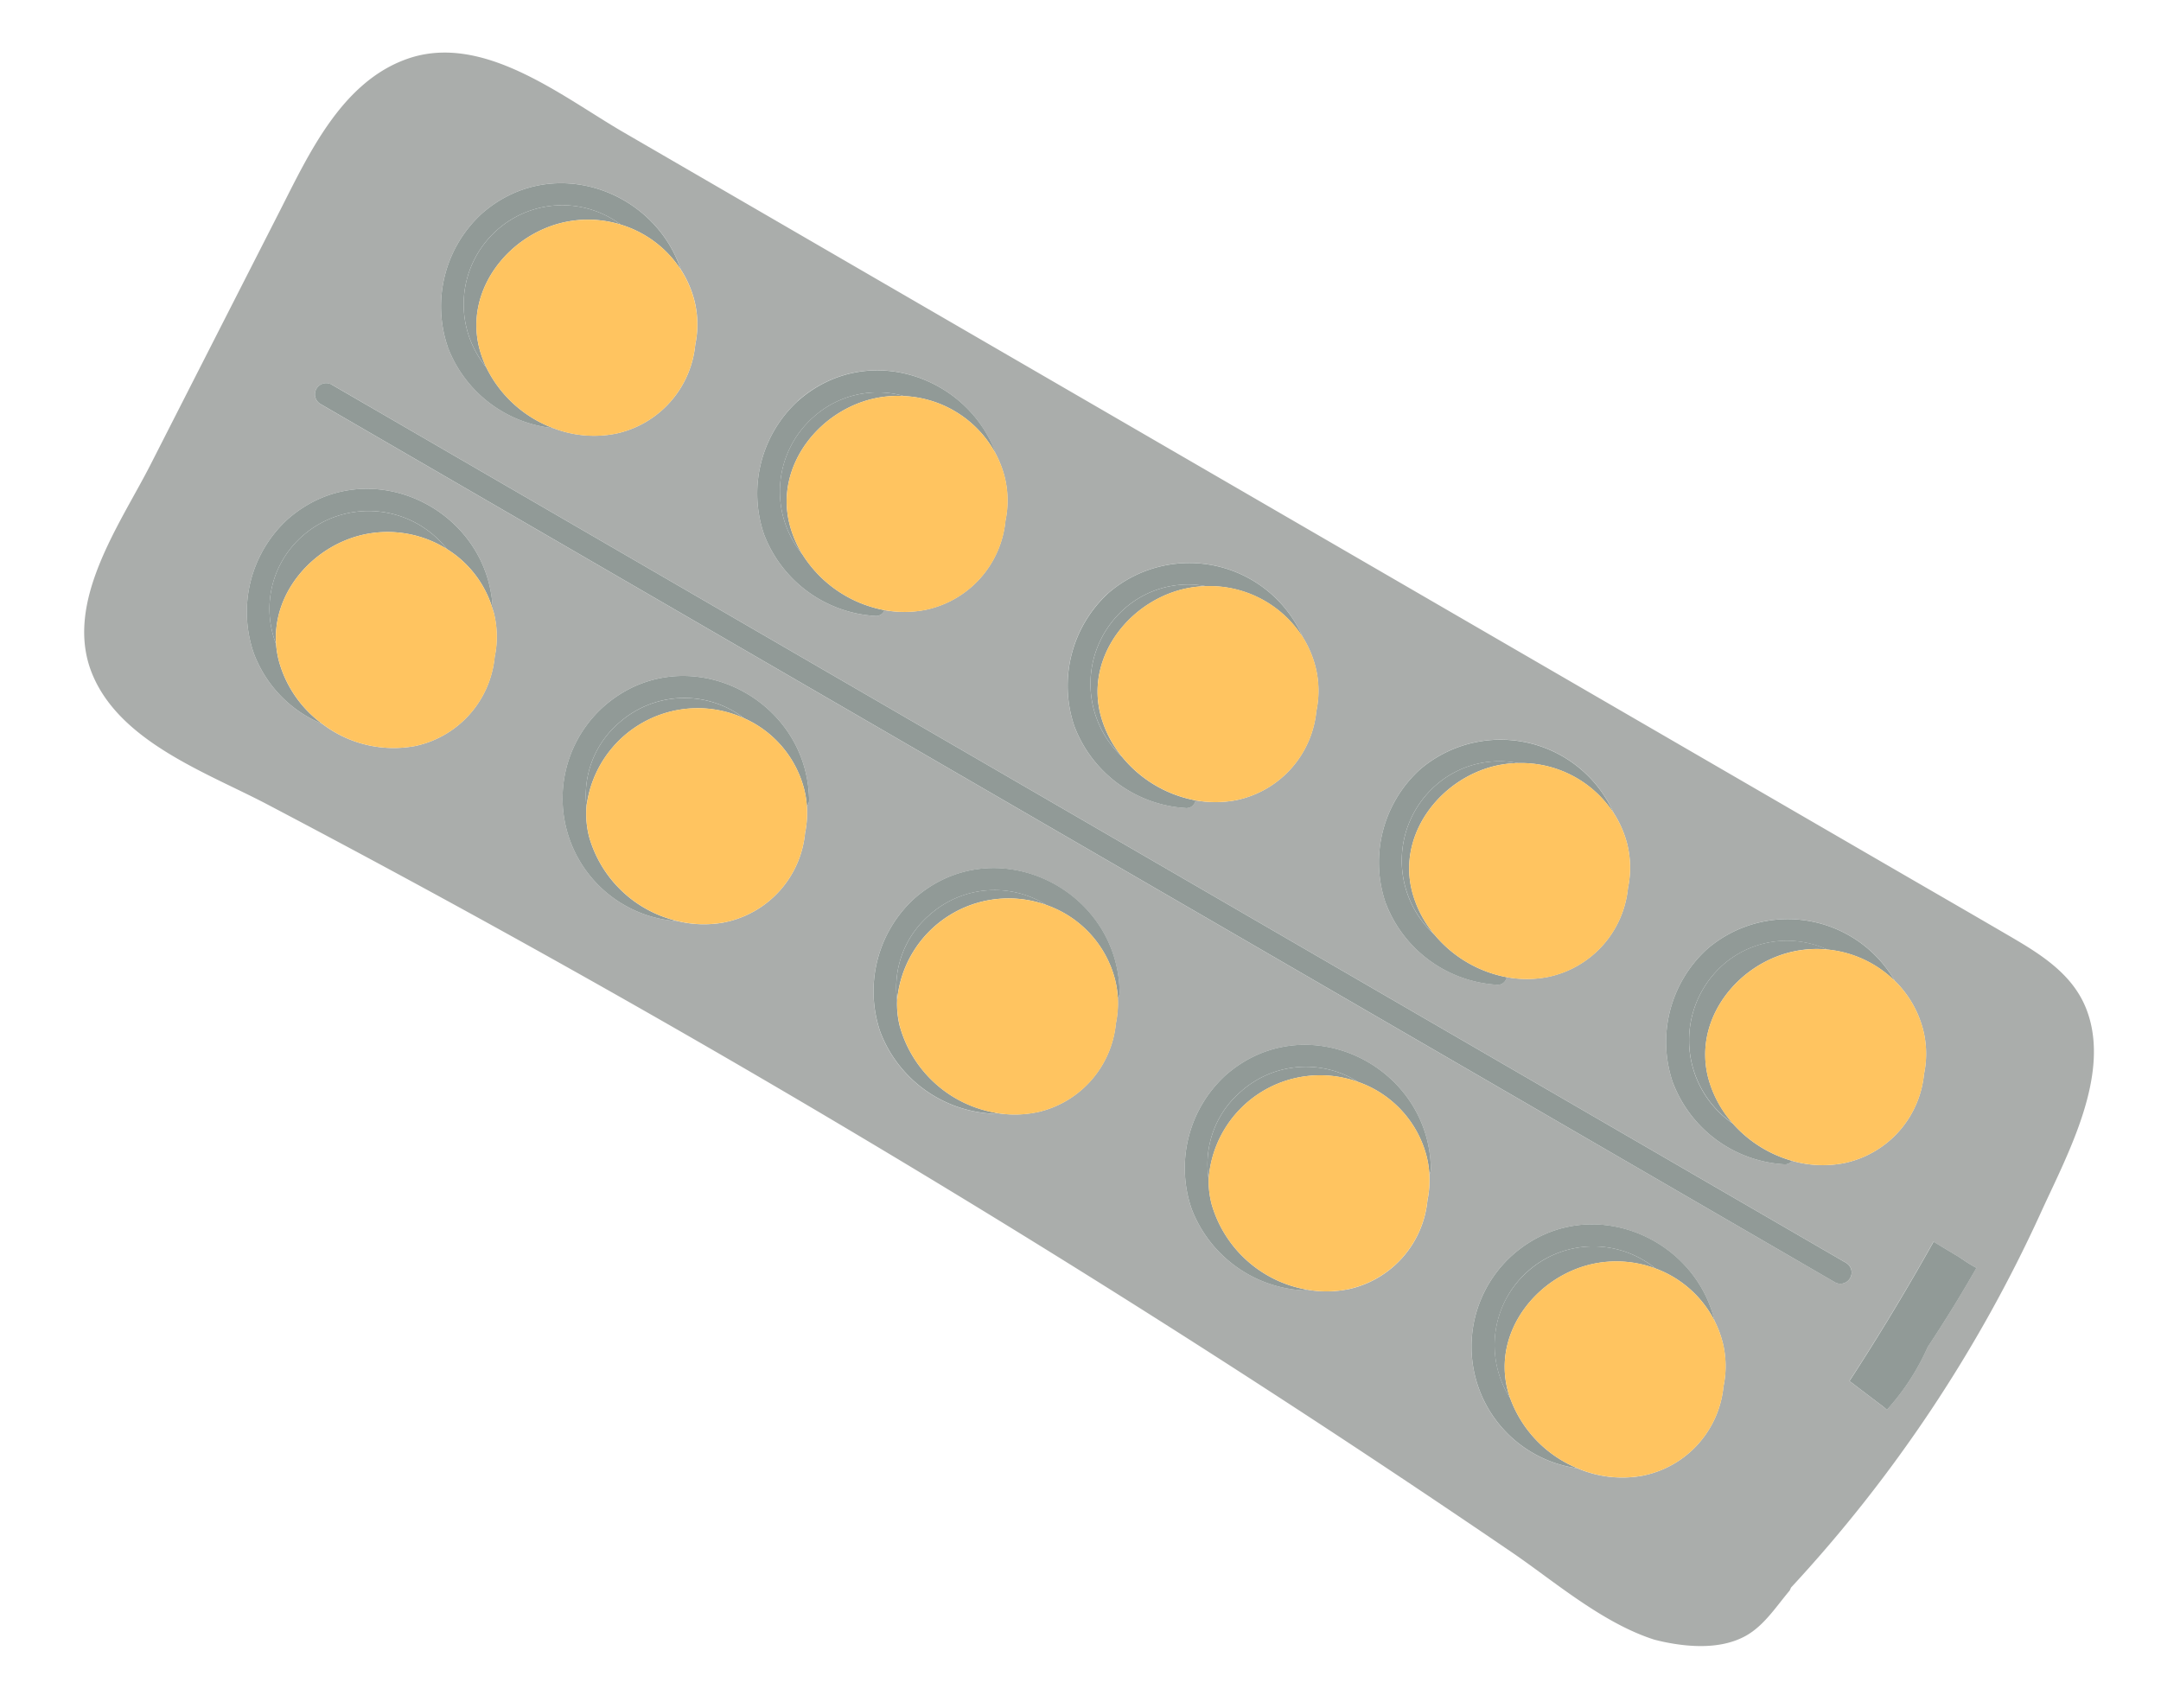
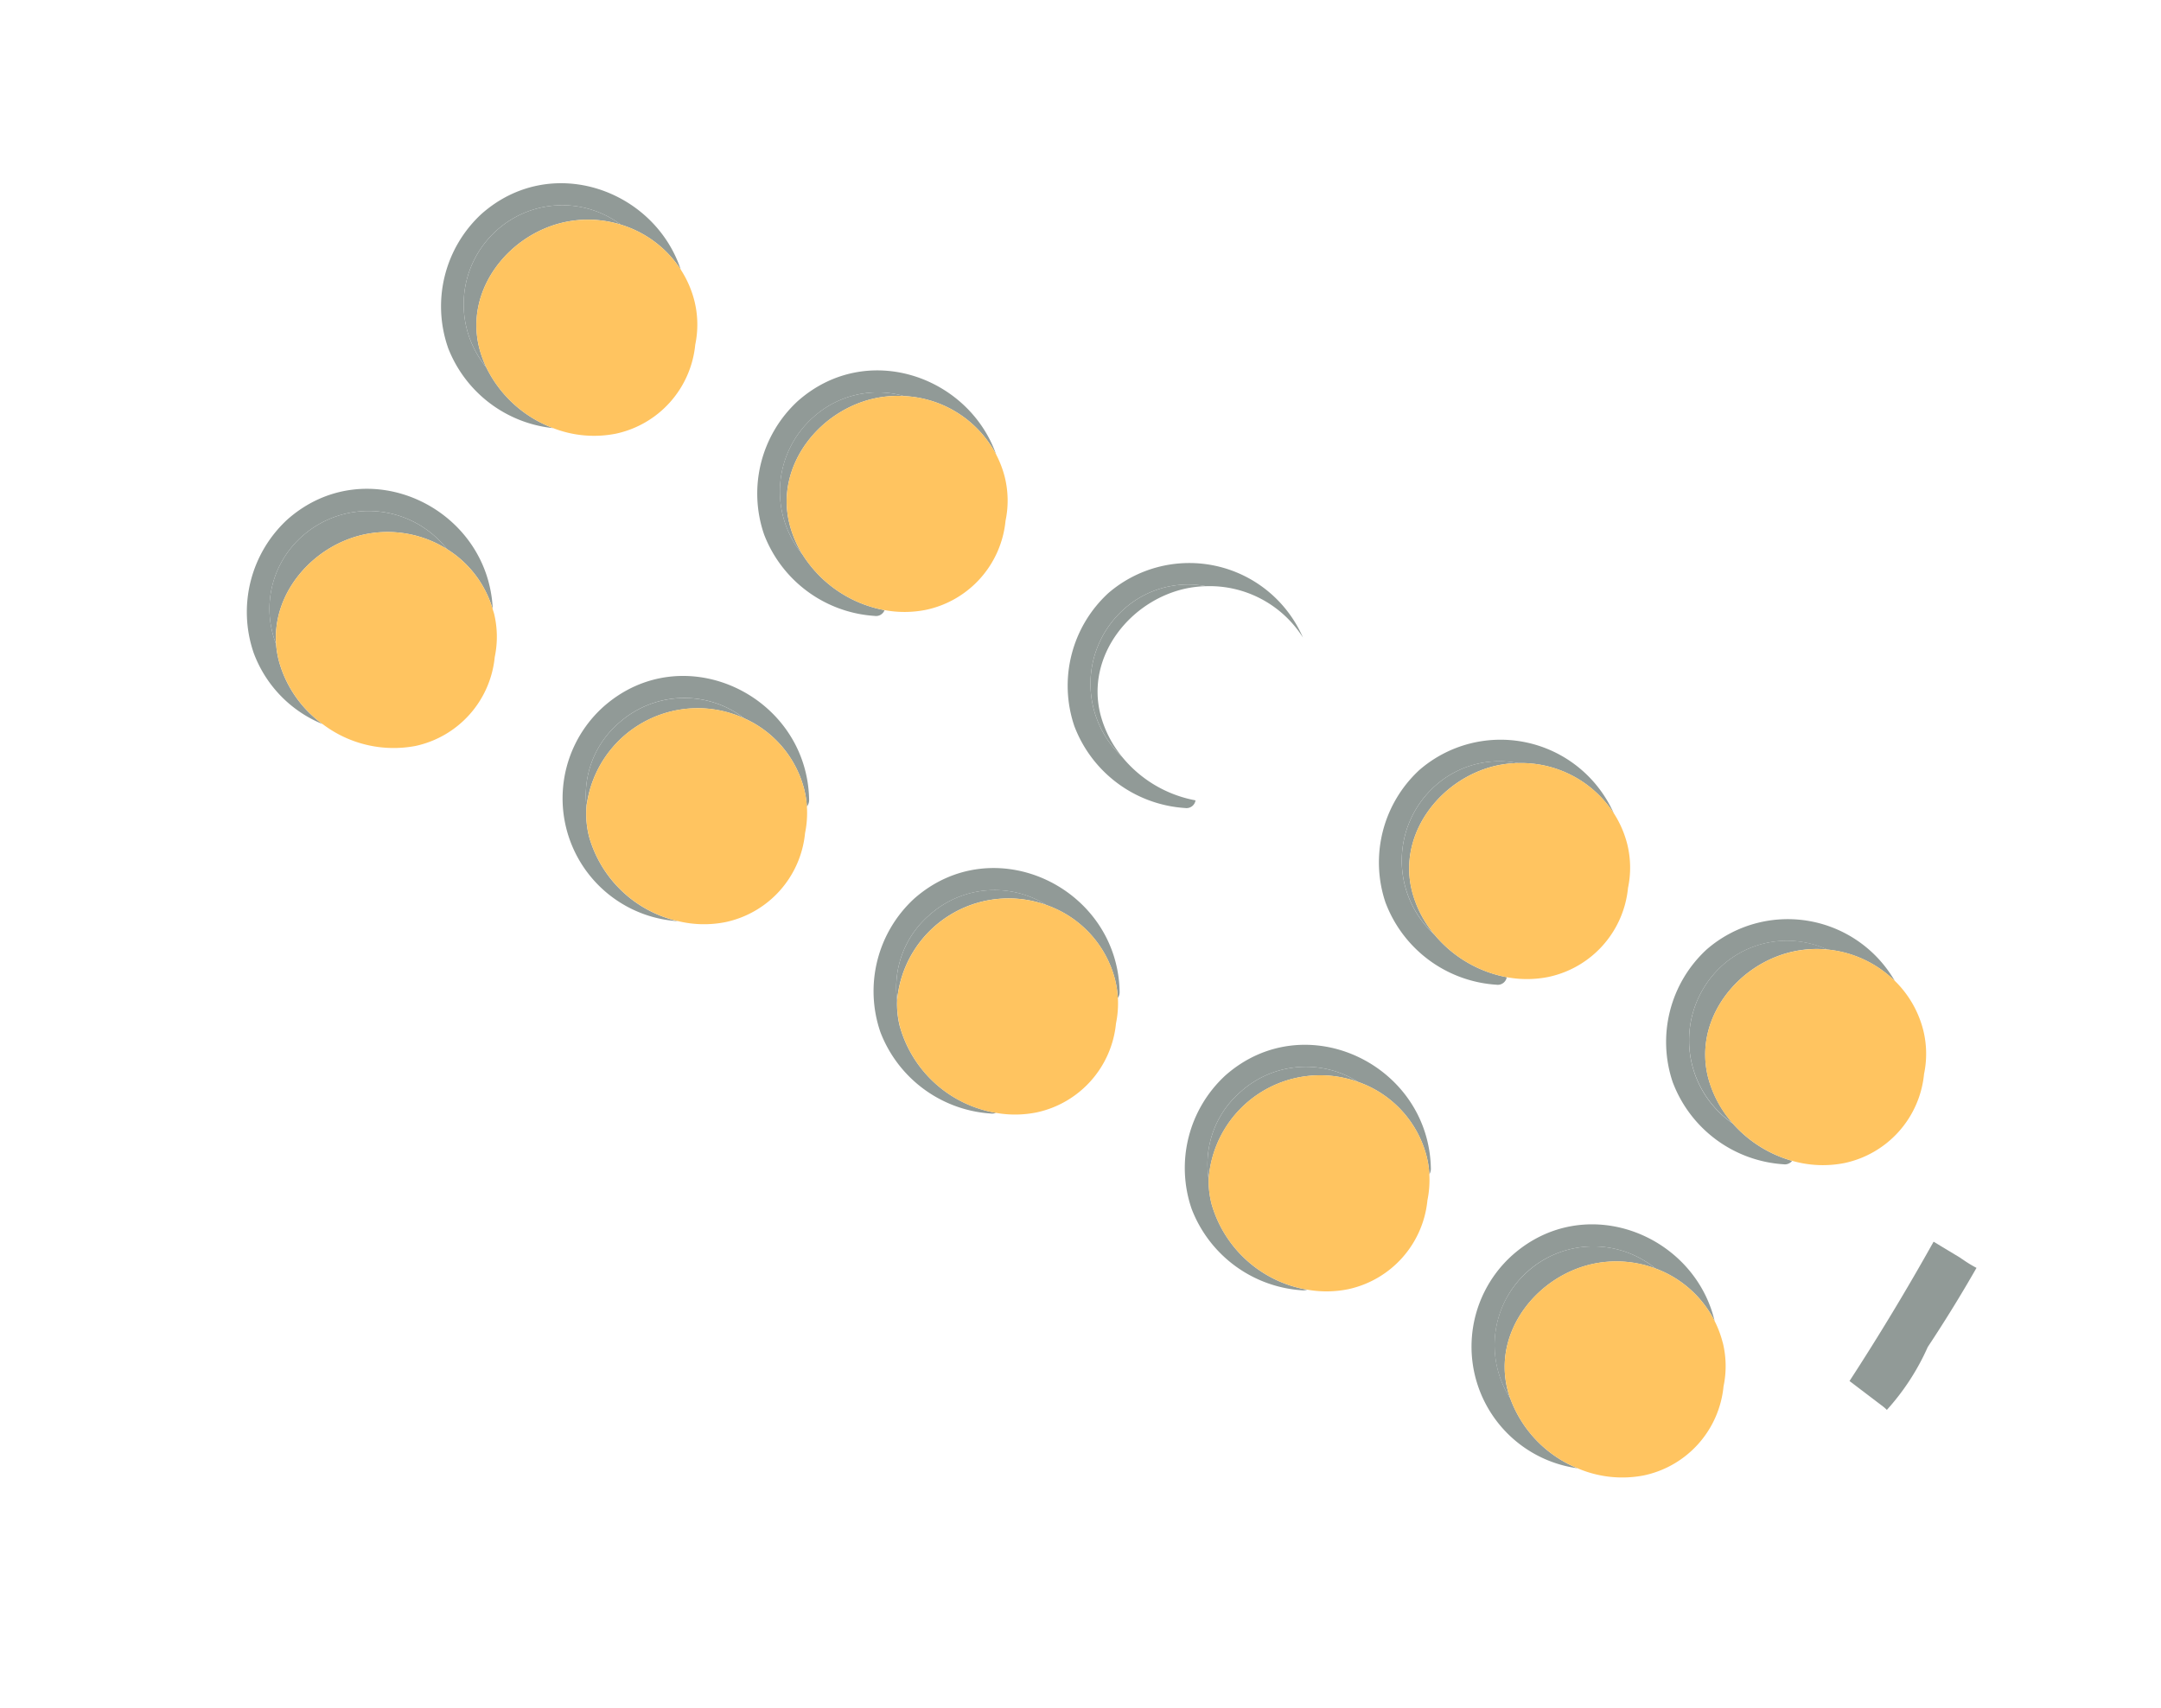
<svg xmlns="http://www.w3.org/2000/svg" width="162.79" height="128.652" viewBox="0 0 162.79 128.652">
  <defs>
    <clipPath id="clip-path">
      <rect id="Rectangle_63774" data-name="Rectangle 63774" width="153.308" height="60.041" fill="none" />
    </clipPath>
  </defs>
  <g id="Group_144733" data-name="Group 144733" transform="translate(30.021) rotate(30)">
    <g id="Group_124735" data-name="Group 124735" clip-path="url(#clip-path)">
      <path id="Path_511731" data-name="Path 511731" d="M137.2,15.729a8.4,8.4,0,0,1,1.082-.783,7.235,7.235,0,0,0-4.49,4.587,7.544,7.544,0,0,0,5.455,9.712,8.352,8.352,0,0,1-3.008-1.939c-3.22-3.283-2.359-8.711.961-11.577" transform="translate(-63.521 -7.118)" fill="#919a97" />
      <path id="Path_511732" data-name="Path 511732" d="M183.063,70.786a7.2,7.2,0,0,0,1.194,6.948,8.42,8.42,0,0,1,6.086-11.974,7.353,7.353,0,0,0-7.281,5.026" transform="translate(-86.987 -31.317)" fill="#919a97" />
      <path id="Path_511733" data-name="Path 511733" d="M131.584,71.158a7.2,7.2,0,0,0,1.093,6.816,8.429,8.429,0,0,1,6.164-11.842,7.35,7.35,0,0,0-7.257,5.026" transform="translate(-62.471 -31.495)" fill="#919a97" />
      <path id="Path_511734" data-name="Path 511734" d="M188.707,15.341a8.321,8.321,0,0,1,1.109-.8,7.233,7.233,0,0,0-4.546,4.6,7.554,7.554,0,0,0,5.569,9.744,8.36,8.36,0,0,1-3.093-1.971c-3.22-3.283-2.359-8.711.961-11.577" transform="translate(-88.038 -6.925)" fill="#919a97" />
-       <path id="Path_511735" data-name="Path 511735" d="M.2,18.205Q.759,28.923,1.322,39.641C1.589,44.73.843,51.953,5.379,55.487c4.389,3.42,11.233,2.138,16.34,1.935q21.847-.869,43.719-.737t43.707,1.264q11,.57,21.987,1.394c3.781.284,8.529,1.207,12.558.328.24-.068.48-.137.719-.216,1.913-.634,4.022-1.682,5.1-3.477.81-1.354.877-3.037,1.159-4.615-.01-.079-.013-.157-.025-.236a106.614,106.614,0,0,0,2.178-33.857c-.467-4.8-.586-11.779-4.761-15.057C145.894.513,143.134.405,140.5.391c-3.58-.018-7.161-.014-10.741-.021L41.483.2,19.666.156C14.312.146,6.7-1.083,2.769,3.532-.612,7.5-.055,13.381.2,18.205m29,29.825A8.842,8.842,0,0,1,22.32,50.1a9.266,9.266,0,0,1-7.173-2.046,9.476,9.476,0,0,1-2.833-9.964C14.832,30.547,24.969,29.7,29.1,36.209c.071.068.146.129.215.2a7.375,7.375,0,0,1,1.7,2.828A7.608,7.608,0,0,1,29.2,48.03m26.878-.194a8.292,8.292,0,0,1-3.137,1.731,9.274,9.274,0,0,1-12.95-11.18c2.543-7.614,12.861-8.4,16.914-1.686a.791.791,0,0,1,.116.538,7.533,7.533,0,0,1,.879,1.8,7.608,7.608,0,0,1-1.823,8.793m27.446.7A8.211,8.211,0,0,1,80.9,50.1a.794.794,0,0,1-.3.238,9.583,9.583,0,0,1-10.285-1.142,9.477,9.477,0,0,1-2.833-9.965c2.543-7.614,12.861-8.4,16.914-1.686a.807.807,0,0,1,.123.483,7.505,7.505,0,0,1,.825,1.72,7.609,7.609,0,0,1-1.822,8.793m26.99-.2a8.207,8.207,0,0,1-2.66,1.573.8.8,0,0,1-.29.223A9.58,9.58,0,0,1,97.28,49a9.476,9.476,0,0,1-2.833-9.964c2.543-7.614,12.861-8.405,16.914-1.686a.812.812,0,0,1,.123.439,7.531,7.531,0,0,1,.854,1.764,7.608,7.608,0,0,1-1.823,8.793m26.324.99a8.53,8.53,0,0,1-4.611,2.049,9.252,9.252,0,0,1-12.283-11.453c2.314-6.928,11.064-8.2,15.675-3.317a7.9,7.9,0,0,1,1.337,1.1,7.373,7.373,0,0,1,1.7,2.827,7.608,7.608,0,0,1-1.822,8.793m12.391-26.1c.086.006.171.015.257.019a9.334,9.334,0,0,0,1.212.031q.016,3.5-.2,7a17.8,17.8,0,0,1-.3,5.642,2.582,2.582,0,0,0-.372-.079l-3.154-.4q.325-6.123.237-12.255l2.318.043M121.1,12.68a9.312,9.312,0,0,1,13.463-5.045,7.907,7.907,0,0,1,3.71,2.148,7.384,7.384,0,0,1,1.7,2.828,7.607,7.607,0,0,1-1.823,8.793,8.354,8.354,0,0,1-3.515,1.839.687.687,0,0,1-.421.543,9.58,9.58,0,0,1-10.285-1.142A9.476,9.476,0,0,1,121.1,12.68m-25.5-.9a9.335,9.335,0,0,1,14.321-4.495,7.9,7.9,0,0,1,2.026,1.5,7.379,7.379,0,0,1,1.7,2.828,7.608,7.608,0,0,1-1.823,8.793,8.226,8.226,0,0,1-2.722,1.6.686.686,0,0,1-.388.879,9.582,9.582,0,0,1-10.285-1.142A9.475,9.475,0,0,1,95.6,11.783m-26.963.195a9.337,9.337,0,0,1,14.38-4.453,7.92,7.92,0,0,1,1.94,1.462,7.381,7.381,0,0,1,1.7,2.828,7.608,7.608,0,0,1-1.823,8.793,8.225,8.225,0,0,1-2.7,1.587.687.687,0,0,1-.384.888,9.58,9.58,0,0,1-10.285-1.142,9.476,9.476,0,0,1-2.833-9.964m-27.492-.84c2.2-6.588,10.218-8.063,14.966-3.99a7.874,7.874,0,0,1,1.4,1.138,7.375,7.375,0,0,1,1.7,2.828,7.608,7.608,0,0,1-1.823,8.793A8.216,8.216,0,0,1,54.686,21.5a.679.679,0,0,1-.42.746A9.581,9.581,0,0,1,43.981,21.1a9.477,9.477,0,0,1-2.833-9.965m-27.677-.3c2.22-6.647,10.366-8.093,15.1-3.881a7.894,7.894,0,0,1,2.069,1.525,7.375,7.375,0,0,1,1.7,2.828A7.608,7.608,0,0,1,30.517,20.1a8.477,8.477,0,0,1-4.294,2,9.543,9.543,0,0,1-9.92-1.3,9.477,9.477,0,0,1-2.833-9.965M10.1,27.606l28.942.058,102.981.2a.844.844,0,0,1,.012,1.687L113.091,29.5l-102.981-.2a.844.844,0,0,1-.012-1.687" transform="translate(0 0)" fill="#aaadab" />
      <path id="Path_511736" data-name="Path 511736" d="M231.747,72.5a7.415,7.415,0,0,0,3.625,8.991c-.165-.142-.329-.286-.483-.444-3.221-3.283-2.359-8.711.961-11.577a8.411,8.411,0,0,1,4.105-1.923,7.413,7.413,0,0,0-8.207,4.953" transform="translate(-110.173 -32.132)" fill="#919a97" />
      <path id="Path_511737" data-name="Path 511737" d="M79.093,69.553a7.192,7.192,0,0,0,1.024,6.721,8.439,8.439,0,0,1,6.964-11.7,7.4,7.4,0,0,0-7.988,4.981" transform="translate(-37.471 -30.729)" fill="#919a97" />
      <path id="Path_511738" data-name="Path 511738" d="M32.709,13.784a8.4,8.4,0,0,1,3.611-1.822,7.389,7.389,0,0,0-7.865,4.992,7.479,7.479,0,0,0,4.469,9.388,7.981,7.981,0,0,1-1.175-.981c-3.221-3.283-2.359-8.711.961-11.577" transform="translate(-13.355 -5.68)" fill="#919a97" />
      <path id="Path_511739" data-name="Path 511739" d="M238.216,16.8a8.367,8.367,0,0,1,1.977-1.271,7.291,7.291,0,0,0-6.239,4.981,7.605,7.605,0,0,0,6.632,9.923,8.408,8.408,0,0,1-3.33-2.056c-3.221-3.283-2.36-8.712.961-11.577" transform="translate(-111.224 -7.398)" fill="#919a97" />
      <path id="Path_511740" data-name="Path 511740" d="M84.754,14.092a8.372,8.372,0,0,1,1.669-1.112A7.245,7.245,0,0,0,81.3,17.758a7.48,7.48,0,0,0,4.475,9.39,8.186,8.186,0,0,1-1.981-1.479c-3.221-3.283-2.359-8.711.961-11.577" transform="translate(-38.522 -6.182)" fill="#919a97" />
      <path id="Path_511741" data-name="Path 511741" d="M26.248,68.98a7.3,7.3,0,0,0,2.333,8.111c-2.237-3.3-1.248-8,1.761-10.6a8.421,8.421,0,0,1,5.811-2.034,7.52,7.52,0,0,0-9.905,4.524" transform="translate(-12.304 -30.457)" fill="#919a97" />
      <path id="Path_511742" data-name="Path 511742" d="M233.865,79.975a7.433,7.433,0,0,1,4.582-13.944,8.156,8.156,0,0,1,5.839,1.2c-4.612-4.888-13.361-3.611-15.675,3.317A9.252,9.252,0,0,0,240.894,82a9.049,9.049,0,0,1-7.029-2.025" transform="translate(-108.666 -30.619)" fill="#919a97" />
      <path id="Path_511743" data-name="Path 511743" d="M183.872,77.724a6.952,6.952,0,0,1-1.121-1.505,7.2,7.2,0,0,1-1.195-6.948,7.353,7.353,0,0,1,7.281-5.026,8.077,8.077,0,0,1,7.276,2.279,7.217,7.217,0,0,1,.851,1.064.812.812,0,0,0-.123-.439c-4.053-6.719-14.371-5.928-16.914,1.686A9.477,9.477,0,0,0,182.76,78.8a9.582,9.582,0,0,0,10.285,1.142.806.806,0,0,0,.29-.224,9.086,9.086,0,0,1-9.463-1.993" transform="translate(-85.481 -29.802)" fill="#919a97" />
      <path id="Path_511744" data-name="Path 511744" d="M132.365,78.1a6.93,6.93,0,0,1-1.195-1.638,7.2,7.2,0,0,1-1.093-6.816,7.351,7.351,0,0,1,7.257-5.026,8.078,8.078,0,0,1,7.273,2.28A7.167,7.167,0,0,1,145.484,68a.8.8,0,0,0-.123-.483c-4.054-6.719-14.372-5.928-16.914,1.686a9.475,9.475,0,0,0,2.833,9.964,9.581,9.581,0,0,0,10.285,1.142.782.782,0,0,0,.3-.237,9.087,9.087,0,0,1-9.5-1.979" transform="translate(-60.964 -29.979)" fill="#919a97" />
      <path id="Path_511745" data-name="Path 511745" d="M79.92,76.632a6.931,6.931,0,0,1-1.309-1.871,7.189,7.189,0,0,1-1.024-6.721,7.4,7.4,0,0,1,7.988-4.982,8.039,8.039,0,0,1,6.587,2.373,7.183,7.183,0,0,1,.825,1.024.788.788,0,0,0-.116-.538C88.817,59.2,78.5,59.989,75.956,67.6A9.273,9.273,0,0,0,88.906,78.783a9.066,9.066,0,0,1-8.986-2.151" transform="translate(-35.965 -29.216)" fill="#919a97" />
      <path id="Path_511746" data-name="Path 511746" d="M27.075,75.579a7.3,7.3,0,0,1-2.333-8.111,7.52,7.52,0,0,1,9.905-4.524,7.992,7.992,0,0,1,5.254,2.21c-4.135-6.507-14.272-5.662-16.789,1.877A9.476,9.476,0,0,0,25.944,77a9.267,9.267,0,0,0,7.172,2.045,8.7,8.7,0,0,1-5.242-2.486,7,7,0,0,1-.8-.976" transform="translate(-10.797 -28.945)" fill="#919a97" />
      <path id="Path_511747" data-name="Path 511747" d="M233.651,28.486a9.581,9.581,0,0,0,10.285,1.142.688.688,0,0,0,.421-.544,9.369,9.369,0,0,1-5.278-.2,7.605,7.605,0,0,1-6.632-9.923,7.29,7.29,0,0,1,6.239-4.981,8.382,8.382,0,0,1,5.594-.5,9.312,9.312,0,0,0-13.463,5.045,9.474,9.474,0,0,0,2.833,9.964" transform="translate(-109.717 -5.841)" fill="#919a97" />
      <path id="Path_511748" data-name="Path 511748" d="M184.967,26.775a9.582,9.582,0,0,0,10.285,1.142.687.687,0,0,0,.388-.879,9.333,9.333,0,0,1-6.307-.047,7.554,7.554,0,0,1-5.57-9.744,7.233,7.233,0,0,1,4.546-4.6,8.323,8.323,0,0,1,8.145-.327,9.335,9.335,0,0,0-14.321,4.495,9.475,9.475,0,0,0,2.833,9.964" transform="translate(-86.532 -5.028)" fill="#919a97" />
      <path id="Path_511749" data-name="Path 511749" d="M133.488,27.148a9.582,9.582,0,0,0,10.285,1.142.688.688,0,0,0,.384-.889,9.325,9.325,0,0,1-6.418-.068,7.546,7.546,0,0,1-5.455-9.713,7.235,7.235,0,0,1,4.491-4.586,8.322,8.322,0,0,1,8.26-.3,9.338,9.338,0,0,0-14.38,4.452,9.477,9.477,0,0,0,2.833,9.965" transform="translate(-62.015 -5.205)" fill="#919a97" />
      <path id="Path_511750" data-name="Path 511750" d="M81,25.544a9.582,9.582,0,0,0,10.285,1.142.679.679,0,0,0,.419-.746,9.3,9.3,0,0,1-7.433-.533,7.48,7.48,0,0,1-4.474-9.391,7.243,7.243,0,0,1,5.123-4.777,8.27,8.27,0,0,1,8.213.35c-4.747-4.073-12.765-2.6-14.966,3.99A9.475,9.475,0,0,0,81,25.544" transform="translate(-37.016 -4.441)" fill="#919a97" />
      <path id="Path_511751" data-name="Path 511751" d="M28.152,24.968a9.543,9.543,0,0,0,9.92,1.3,9.182,9.182,0,0,1-6.655-1.44,7.481,7.481,0,0,1-4.469-9.388,7.391,7.391,0,0,1,7.866-4.992,8.232,8.232,0,0,1,5.6.674C35.685,6.91,27.54,8.356,25.319,15a9.475,9.475,0,0,0,2.833,9.964" transform="translate(-11.849 -4.165)" fill="#919a97" />
      <path id="Path_511752" data-name="Path 511752" d="M248.525,69.807a7.916,7.916,0,0,0-1.337-1.1,8.156,8.156,0,0,0-5.839-1.2,8.41,8.41,0,0,0-4.105,1.923c-3.32,2.866-4.181,8.294-.961,11.577.154.158.318.3.484.444a9.05,9.05,0,0,0,7.029,2.025,8.526,8.526,0,0,0,4.611-2.049,7.608,7.608,0,0,0,1.823-8.793,7.375,7.375,0,0,0-1.7-2.828" transform="translate(-111.569 -32.095)" fill="#ffc460" />
      <path id="Path_511753" data-name="Path 511753" d="M199.118,68.981a7.212,7.212,0,0,0-.851-1.064,8.077,8.077,0,0,0-7.276-2.279A8.42,8.42,0,0,0,184.9,77.613a6.953,6.953,0,0,0,1.121,1.505,9.086,9.086,0,0,0,9.463,1.993,8.209,8.209,0,0,0,2.661-1.573,7.608,7.608,0,0,0,1.822-8.793,7.539,7.539,0,0,0-.854-1.764" transform="translate(-87.634 -31.196)" fill="#ffc460" />
      <path id="Path_511754" data-name="Path 511754" d="M147.612,69.4a7.259,7.259,0,0,0-.878-1.108,8.078,8.078,0,0,0-7.273-2.28A8.429,8.429,0,0,0,133.3,77.852a6.933,6.933,0,0,0,1.2,1.638,9.085,9.085,0,0,0,9.5,1.979,8.2,8.2,0,0,0,2.623-1.558,7.608,7.608,0,0,0,1.823-8.793,7.539,7.539,0,0,0-.826-1.72" transform="translate(-63.091 -31.374)" fill="#ffc460" />
      <path id="Path_511755" data-name="Path 511755" d="M95.157,67.977a7.25,7.25,0,0,0-.825-1.024,8.039,8.039,0,0,0-6.587-2.373,8.438,8.438,0,0,0-6.964,11.7,6.92,6.92,0,0,0,1.309,1.871A9.065,9.065,0,0,0,91.076,80.3a8.278,8.278,0,0,0,3.137-1.731,7.608,7.608,0,0,0,1.823-8.793,7.523,7.523,0,0,0-.879-1.8" transform="translate(-38.135 -30.738)" fill="#ffc460" />
      <path id="Path_511756" data-name="Path 511756" d="M43.011,67.321c-.069-.071-.144-.132-.215-.2a7.99,7.99,0,0,0-5.254-2.21,8.421,8.421,0,0,0-5.812,2.034c-3.008,2.6-4,7.3-1.76,10.6a6.944,6.944,0,0,0,.8.976,8.7,8.7,0,0,0,5.243,2.487,8.842,8.842,0,0,0,6.88-2.066,7.608,7.608,0,0,0,1.823-8.793,7.375,7.375,0,0,0-1.7-2.828" transform="translate(-13.692 -30.911)" fill="#ffc460" />
      <path id="Path_511757" data-name="Path 511757" d="M241.735,14.837a8.4,8.4,0,0,0-1.977,1.271c-3.321,2.866-4.181,8.294-.961,11.577a8.409,8.409,0,0,0,3.33,2.057,9.374,9.374,0,0,0,5.278.2,8.354,8.354,0,0,0,3.515-1.839,7.608,7.608,0,0,0,1.823-8.793,7.385,7.385,0,0,0-1.7-2.827,7.907,7.907,0,0,0-3.71-2.148,8.381,8.381,0,0,0-5.594.5" transform="translate(-112.766 -6.701)" fill="#ffc460" />
      <path id="Path_511758" data-name="Path 511758" d="M190.607,13.416a8.373,8.373,0,0,0-1.109.8c-3.321,2.866-4.182,8.294-.961,11.577a8.374,8.374,0,0,0,3.094,1.97,9.333,9.333,0,0,0,6.307.047,8.227,8.227,0,0,0,2.723-1.6,7.609,7.609,0,0,0,1.822-8.793,7.377,7.377,0,0,0-1.7-2.828,7.88,7.88,0,0,0-2.026-1.5,8.323,8.323,0,0,0-8.145.326" transform="translate(-88.829 -5.8)" fill="#ffc460" />
-       <path id="Path_511759" data-name="Path 511759" d="M139.046,13.8a8.3,8.3,0,0,0-1.082.783c-3.321,2.866-4.182,8.294-.961,11.577a8.352,8.352,0,0,0,3.007,1.939,9.327,9.327,0,0,0,6.419.068,8.217,8.217,0,0,0,2.7-1.587,7.608,7.608,0,0,0,1.822-8.793,7.373,7.373,0,0,0-1.7-2.827,7.911,7.911,0,0,0-1.939-1.463,8.324,8.324,0,0,0-8.26.3" transform="translate(-64.287 -5.976)" fill="#ffc460" />
      <path id="Path_511760" data-name="Path 511760" d="M87.23,12.14a8.349,8.349,0,0,0-1.669,1.112c-3.32,2.866-4.181,8.294-.961,11.577a8.186,8.186,0,0,0,1.981,1.479,9.3,9.3,0,0,0,7.433.533,8.224,8.224,0,0,0,2.709-1.592,7.607,7.607,0,0,0,1.823-8.793,7.377,7.377,0,0,0-1.7-2.828,7.9,7.9,0,0,0-1.4-1.138,8.27,8.27,0,0,0-8.213-.35" transform="translate(-39.329 -5.342)" fill="#ffc460" />
      <path id="Path_511761" data-name="Path 511761" d="M37.855,11.8a8.4,8.4,0,0,0-3.611,1.823c-3.321,2.866-4.182,8.294-.961,11.577a8.036,8.036,0,0,0,1.175.981,9.179,9.179,0,0,0,6.655,1.44,8.472,8.472,0,0,0,4.294-2,7.609,7.609,0,0,0,1.822-8.794A7.377,7.377,0,0,0,45.524,14a7.894,7.894,0,0,0-2.069-1.525,8.234,8.234,0,0,0-5.6-.675" transform="translate(-14.889 -5.517)" fill="#ffc460" />
-       <path id="Path_511762" data-name="Path 511762" d="M18.556,54.4l102.981.2,28.942.058a.844.844,0,0,0-.012-1.687l-102.981-.2-28.942-.058a.844.844,0,0,0,.012,1.687" transform="translate(-8.446 -25.103)" fill="#919a97" />
      <path id="Path_511763" data-name="Path 511763" d="M280.049,56.533l3.154.4a2.589,2.589,0,0,1,.373.078,17.807,17.807,0,0,0,.3-5.642q.215-3.492.2-7a9.422,9.422,0,0,1-1.211-.03c-.086,0-.172-.013-.257-.019l-2.318-.043q.088,6.13-.237,12.255" transform="translate(-133.374 -21.087)" fill="#919a97" />
    </g>
  </g>
</svg>